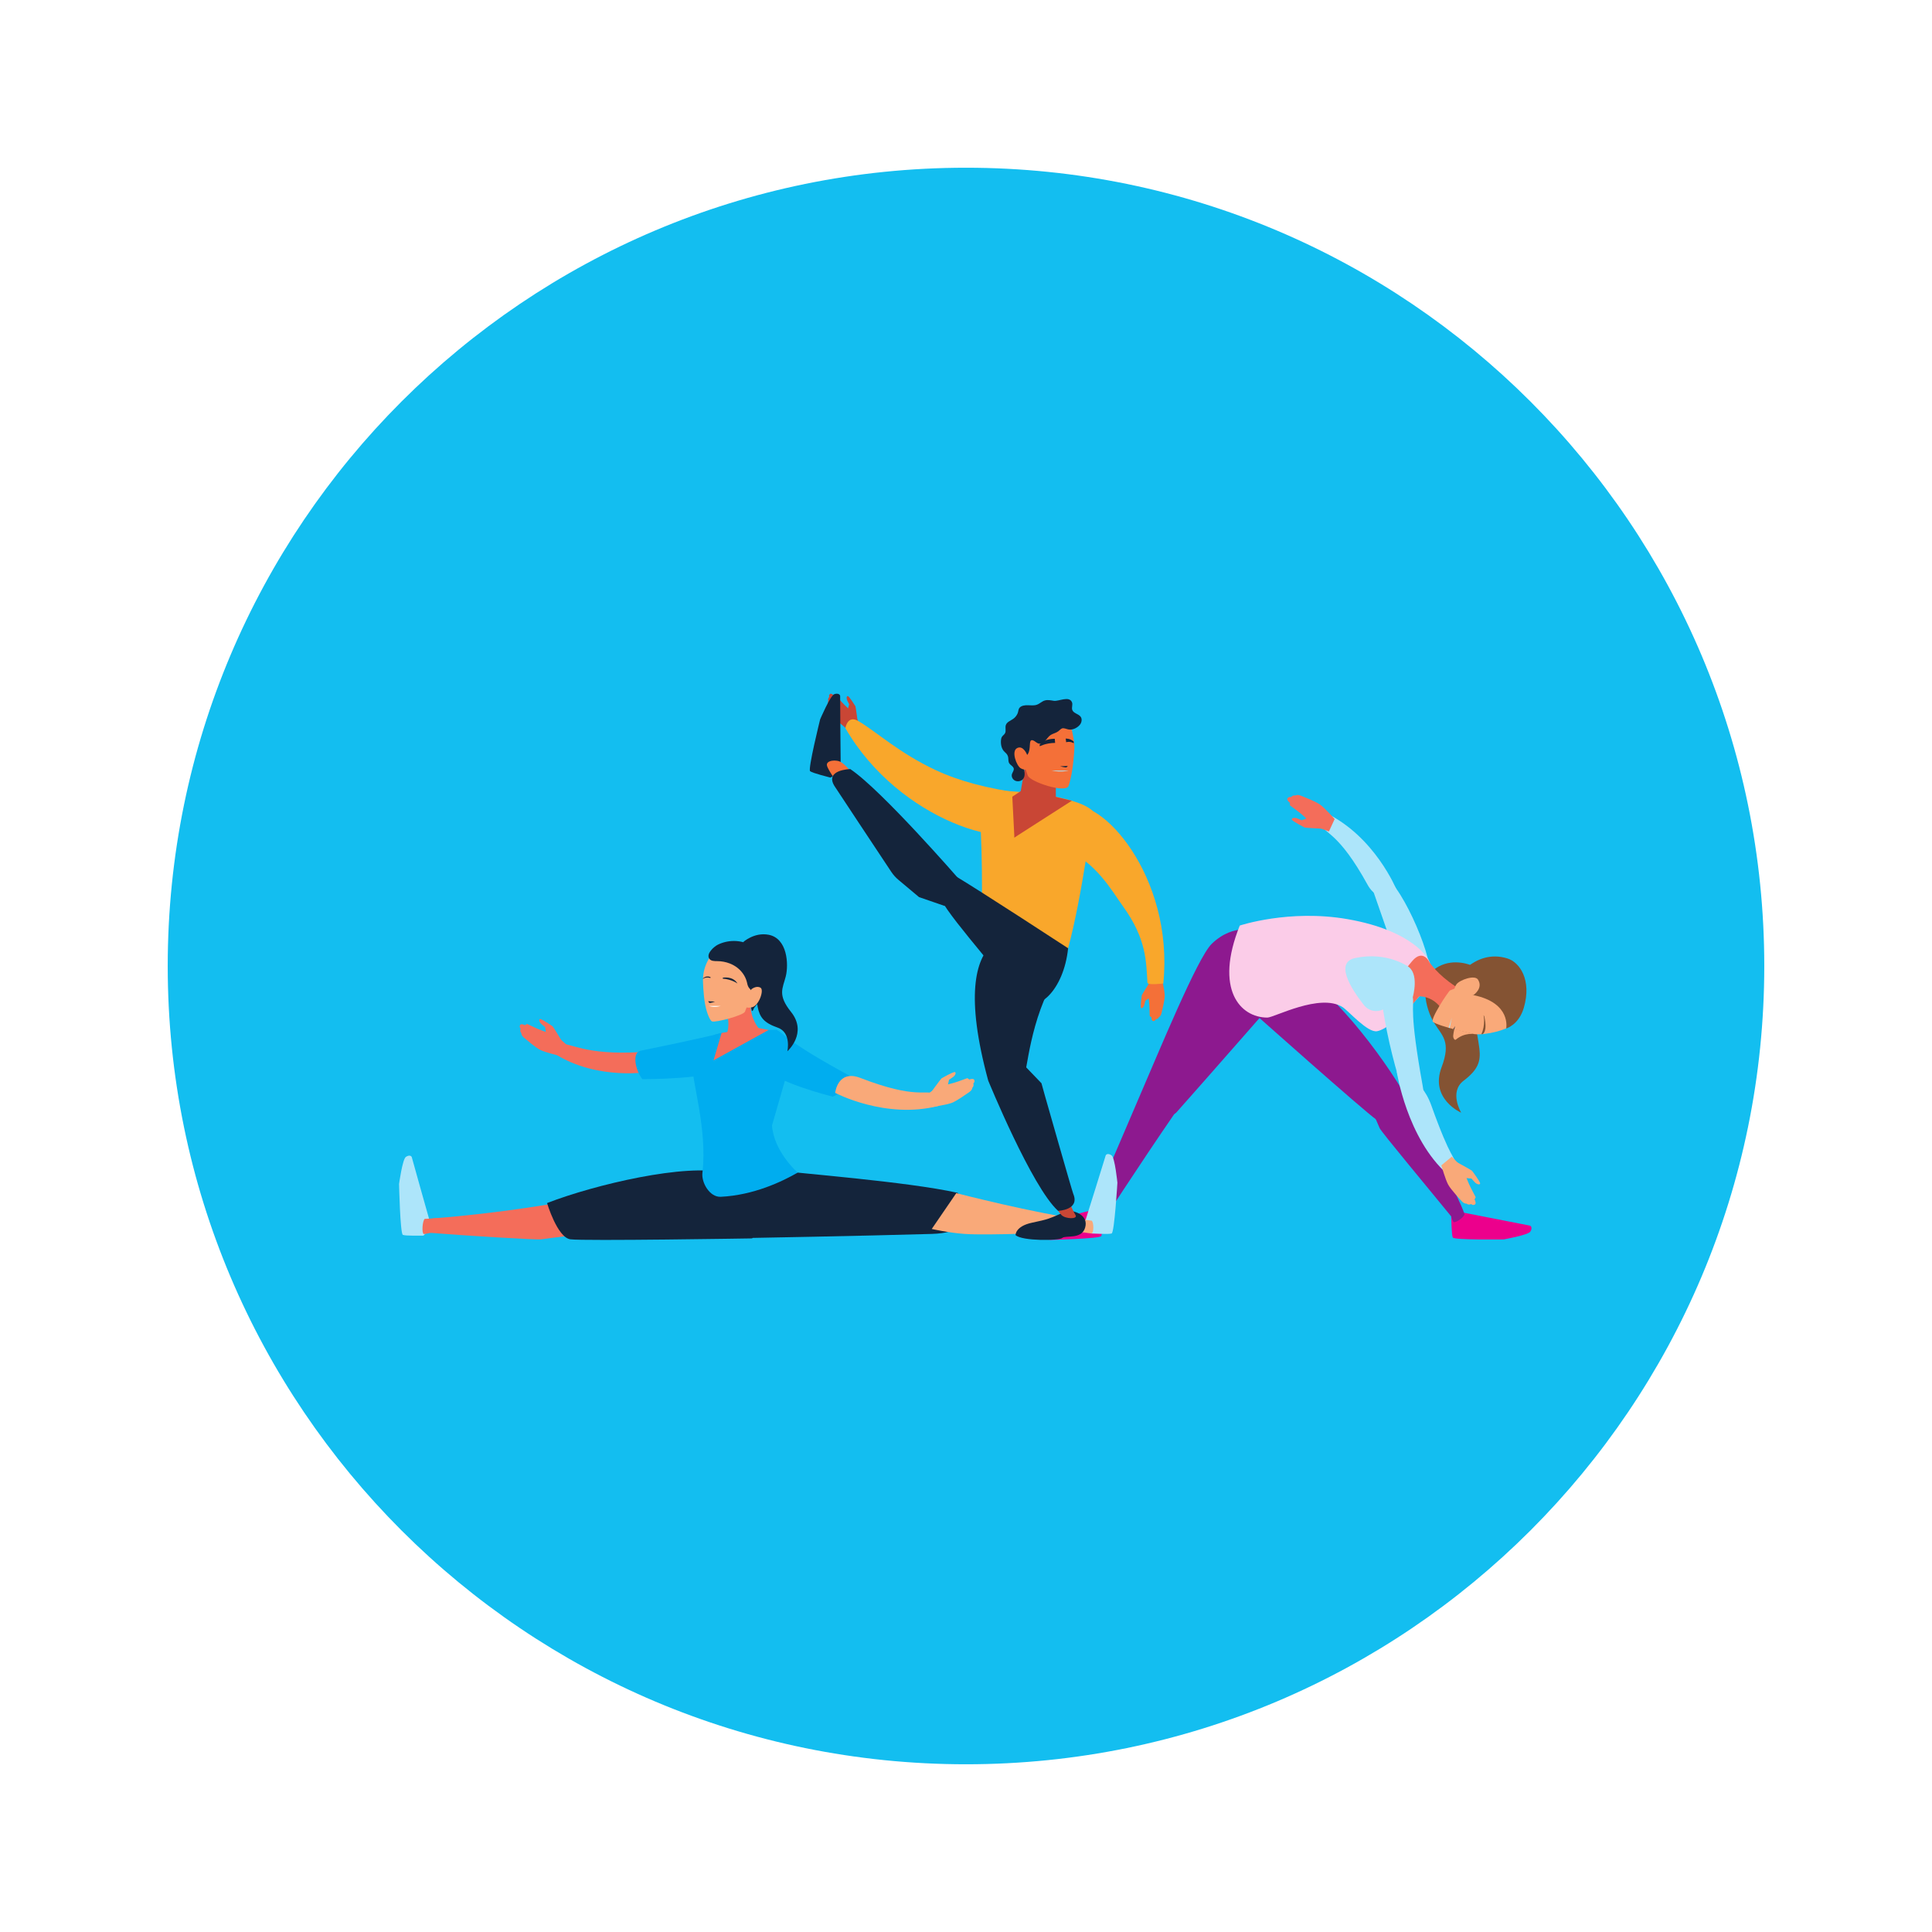
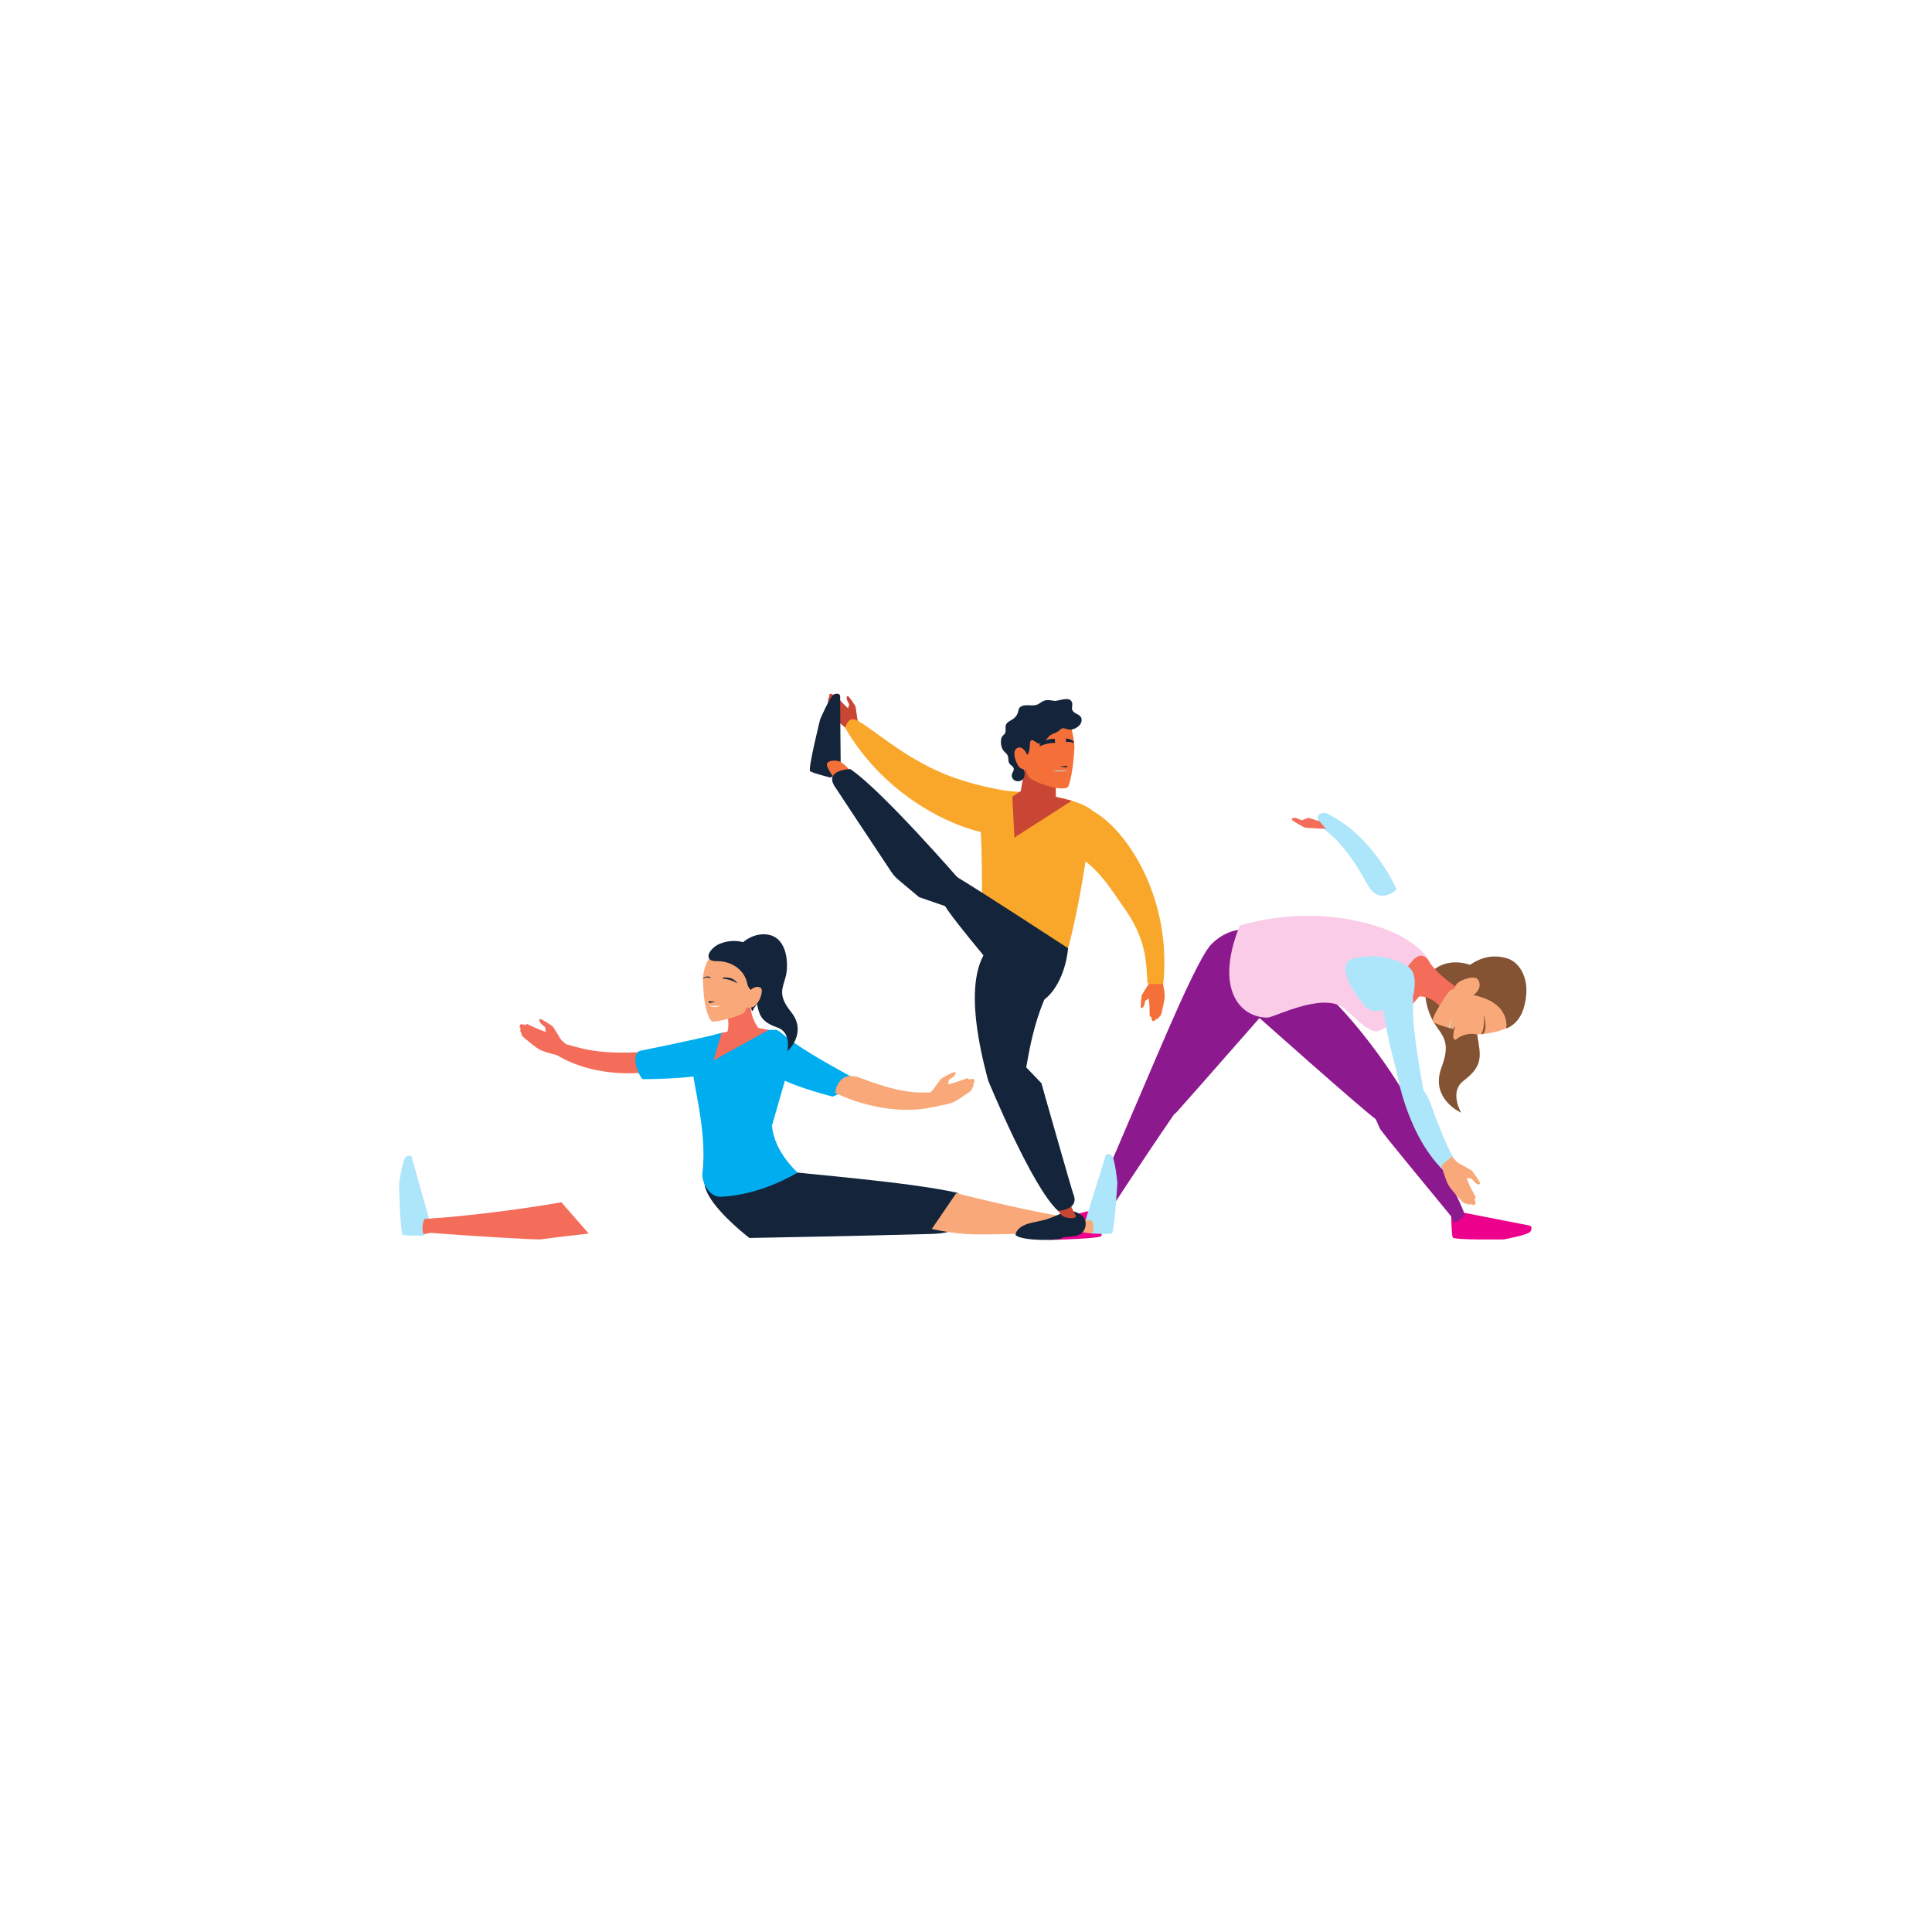
<svg xmlns="http://www.w3.org/2000/svg" width="500" zoomAndPan="magnify" viewBox="0 0 375 375" height="500" preserveAspectRatio="xMidYMid meet" version="1.0">
  <defs>
    <clipPath id="6fe08e34db">
      <path d="M 32.555 32.555 L 342.445 32.555 L 342.445 342.445 L 32.555 342.445 Z M 32.555 32.555 " clip-rule="nonzero" />
    </clipPath>
    <clipPath id="10022b0993">
-       <path d="M 187.5 32.555 C 101.926 32.555 32.555 101.926 32.555 187.5 C 32.555 273.074 101.926 342.445 187.5 342.445 C 273.074 342.445 342.445 273.074 342.445 187.5 C 342.445 101.926 273.074 32.555 187.5 32.555 Z M 187.5 32.555 " clip-rule="nonzero" />
-     </clipPath>
+       </clipPath>
    <clipPath id="c0e68bfc24">
      <path d="M 281 235 L 297.711 235 L 297.711 240.922 L 281 240.922 Z M 281 235 " clip-rule="nonzero" />
    </clipPath>
    <clipPath id="27a30e453d">
      <path d="M 198 235 L 214 235 L 214 240.922 L 198 240.922 Z M 198 235 " clip-rule="nonzero" />
    </clipPath>
    <clipPath id="6b6581fce7">
      <path d="M 77.211 224 L 84 224 L 84 240 L 77.211 240 Z M 77.211 224 " clip-rule="nonzero" />
    </clipPath>
    <clipPath id="0a9c0ab97f">
      <path d="M 83 233 L 115 233 L 115 240.922 L 83 240.922 Z M 83 233 " clip-rule="nonzero" />
    </clipPath>
    <clipPath id="03e82d48ec">
      <path d="M 106 227 L 148 227 L 148 240.922 L 106 240.922 Z M 106 227 " clip-rule="nonzero" />
    </clipPath>
    <clipPath id="2a02077bd6">
      <path d="M 136 226 L 188 226 L 188 240.922 L 136 240.922 Z M 136 226 " clip-rule="nonzero" />
    </clipPath>
    <clipPath id="3a8efa0620">
      <path d="M 197 234 L 211 234 L 211 240.922 L 197 240.922 Z M 197 234 " clip-rule="nonzero" />
    </clipPath>
    <clipPath id="aa25844140">
      <path d="M 160 134.422 L 167 134.422 L 167 143 L 160 143 Z M 160 134.422 " clip-rule="nonzero" />
    </clipPath>
    <clipPath id="944ad803c9">
      <path d="M 157 134.422 L 164 134.422 L 164 151 L 157 151 Z M 157 134.422 " clip-rule="nonzero" />
    </clipPath>
  </defs>
  <rect x="-37.5" width="450" fill="#ffffff" y="-37.5" height="450" fill-opacity="1" />
  <rect x="-37.5" width="450" fill="#ffffff" y="-37.5" height="450" fill-opacity="1" />
  <g clip-path="url(#6fe08e34db)">
    <g clip-path="url(#10022b0993)">
      <path fill="#13bef0" d="M 32.555 32.555 L 342.445 32.555 L 342.445 342.445 L 32.555 342.445 Z M 32.555 32.555 " fill-opacity="1" fill-rule="nonzero" />
    </g>
  </g>
  <g clip-path="url(#c0e68bfc24)">
    <path fill="#ec008c" d="M 282.32 235.621 C 282.32 235.621 281.664 236.055 281.684 236.289 C 281.707 236.523 281.738 239.68 281.984 240.199 C 282.234 240.719 291.855 240.57 291.855 240.57 C 291.855 240.57 296.621 239.73 297.043 239.047 C 297.469 238.363 297.195 237.922 296.898 237.883 C 296.602 237.84 284.168 235.391 284.168 235.391 L 282.32 235.621 " fill-opacity="1" fill-rule="nonzero" />
  </g>
  <path fill="#8d198f" d="M 265.09 212.707 L 273.094 213.695 C 273.094 213.695 283.645 233.02 284.25 235.684 C 284.195 236.238 282.543 237.449 282.113 237.176 C 282.039 237.133 281.668 236.156 281.668 236.156 L 281.703 236.137 C 277.418 230.867 268.105 219.707 267.785 218.965 C 267.441 218.164 265.09 212.707 265.09 212.707 " fill-opacity="1" fill-rule="nonzero" />
  <g clip-path="url(#27a30e453d)">
    <path fill="#ec008c" d="M 213.254 235.344 C 213.254 235.344 213.926 235.754 213.914 235.988 C 213.902 236.223 213.996 239.375 213.77 239.906 C 213.543 240.438 203.926 240.668 203.926 240.668 C 203.926 240.668 199.129 240.02 198.676 239.352 C 198.227 238.688 198.48 238.234 198.777 238.184 C 199.07 238.129 211.496 235.012 211.496 235.012 L 213.254 235.344 " fill-opacity="1" fill-rule="nonzero" />
  </g>
  <path fill="#8d198f" d="M 252.059 188.781 C 258.969 192.434 269.781 206.551 274.355 215.469 C 274.355 215.469 269.273 218.727 267.133 217.301 C 264.992 215.875 242.961 196.258 242.961 196.258 C 242.961 196.258 241.859 183.391 252.059 188.781 " fill-opacity="1" fill-rule="nonzero" />
-   <path fill="#ade5fa" d="M 272.242 189.121 C 271.484 187.219 271.668 187.73 266.652 173.285 C 265.477 169.891 265.914 169.539 268.004 169.797 C 271.406 170.215 277.984 185.301 277.465 188.84 C 276.953 192.383 272.242 189.121 272.242 189.121 " fill-opacity="1" fill-rule="nonzero" />
  <path fill="#ade5fa" d="M 271.055 172.664 C 271.055 172.664 266.867 162.371 257.344 157.797 C 257.344 157.797 254.938 157.504 256.086 159.742 C 257.234 161.98 259.785 161.449 265.449 171.734 C 267.738 175.887 271.055 172.664 271.055 172.664 " fill-opacity="1" fill-rule="nonzero" />
-   <path fill="#f46d5a" d="M 257.949 161.379 C 257.949 161.379 254.906 160.348 254.504 159.875 C 252.965 158.047 250.824 156.695 250.426 156.355 C 250.297 156.246 250.402 155.852 250.402 155.852 C 250.402 155.852 249.59 155.273 249.941 154.906 C 250.297 154.543 250.555 154.75 250.555 154.75 C 250.555 154.75 250.938 154.266 251.43 154.418 C 251.43 154.418 251.77 154.141 252.547 154.461 C 253.324 154.781 255.363 155.559 256.242 156.184 C 257.125 156.809 259.055 158.973 259.055 158.973 L 257.949 161.379 " fill-opacity="1" fill-rule="nonzero" />
  <path fill="#f46d5a" d="M 257.363 160.879 C 257.363 160.879 253.387 160.699 253.25 160.629 C 253.113 160.559 250.816 159.387 250.742 159.074 C 250.668 158.766 251.297 158.664 251.73 158.828 C 252.164 158.992 252.672 159.215 252.672 159.215 L 253.992 158.727 L 256.133 159.426 L 257.363 160.879 " fill-opacity="1" fill-rule="nonzero" />
  <path fill="#8d198f" d="M 220.898 213.473 L 229.355 209.09 C 229.355 209.09 228.773 215 228.281 215.715 C 220.586 226.902 213.895 237.344 213.832 237.398 C 213.445 237.734 211.227 236.934 211.086 236.395 L 220.898 213.473 " fill-opacity="1" fill-rule="nonzero" />
  <path fill="#8d198f" d="M 235.195 183.199 C 232.41 185.895 224.918 204.195 220.898 213.473 C 220.898 213.473 226.629 217.812 228.355 215.902 C 232.066 211.777 254.047 186.668 254.047 186.668 C 254.047 186.668 243.5 175.176 235.195 183.199 " fill-opacity="1" fill-rule="nonzero" />
  <path fill="#fbcce8" d="M 240.637 179.652 C 240.637 179.652 250.238 176.438 261.539 178.402 C 274.629 180.68 277.324 186.379 277.324 186.379 L 278.062 188.109 C 278.062 188.109 278.434 188.602 279.309 191.418 C 279.562 192.23 277.809 187.395 277.824 188.43 C 277.824 188.43 277 189.297 275.488 193.395 C 275.488 193.395 272.918 196.441 270.359 198.457 C 269.27 199.312 268.188 199.98 267.305 200.156 C 265.453 200.52 261.738 196.195 260.586 195.473 C 256.211 192.715 247.305 197.512 245.996 197.512 C 240.719 197.512 235.664 192.027 240.637 179.652 " fill-opacity="1" fill-rule="nonzero" />
  <path fill="#ade5fa" d="M 273.371 188.605 L 273.371 187.656 C 273.371 187.656 269.277 184.637 263.074 185.945 C 259.082 186.785 262.078 191.684 264.723 195.074 C 266.035 196.754 268.613 196.602 269.703 194.77 L 273.371 188.605 " fill-opacity="1" fill-rule="nonzero" />
  <path fill="#f46d5a" d="M 270.719 197.473 C 270.766 196.82 270.719 198.883 270.719 198.883 L 275.488 193.395 L 277.48 186.793 C 277.48 186.793 276.227 184.043 274.102 186.547 C 267.66 194.137 270.719 197.473 270.719 197.473 " fill-opacity="1" fill-rule="nonzero" />
  <path fill="#845333" d="M 285.66 187.406 C 285.66 187.406 282.344 185.895 279.211 187.617 C 275.102 189.879 276.762 195.988 278.359 198.539 C 279.957 201.09 281.691 202.156 279.812 207.148 C 277.484 213.316 283.617 215.973 283.617 215.973 C 283.617 215.973 281.203 211.957 284.086 209.766 C 286.969 207.574 287.422 205.969 287.148 203.523 C 286.875 201.078 284.488 189.578 285.66 187.406 " fill-opacity="1" fill-rule="nonzero" />
  <path fill="#f46d5a" d="M 282.422 191.387 C 279.055 189.211 277.48 186.793 277.48 186.793 L 274.457 189.977 L 274.652 193.453 C 274.652 193.453 277.48 192.812 279.605 195.523 C 280.148 196.219 282.41 193.375 282.41 193.375 C 282.41 193.375 282.84 191.656 282.422 191.387 " fill-opacity="1" fill-rule="nonzero" />
  <path fill="#f9a979" d="M 286.207 200.723 C 286.207 200.723 279.469 199.293 278.141 198.355 C 277.484 197.895 281.164 192.371 281.457 192.234 C 283.098 191.469 285.418 191.191 286.73 191.617 C 287.359 191.824 290.34 192.859 291.688 194.867 C 293.148 197.043 292.84 197.785 292.832 199.191 C 292.828 199.73 288.523 200.996 286.207 200.723 " fill-opacity="1" fill-rule="nonzero" />
  <path fill="#845333" d="M 292.348 199.625 C 292.348 199.625 293.402 194.652 285.988 193.152 L 282.82 191.688 L 281.922 190.93 C 281.922 190.93 285.977 183.957 292.609 186.039 C 294.914 186.762 297.371 190.133 295.77 195.617 C 294.797 198.945 292.348 199.625 292.348 199.625 " fill-opacity="1" fill-rule="nonzero" />
  <path fill="#f9a979" d="M 285.988 193.152 C 285.988 193.152 287.965 191.824 286.867 190.129 C 286.246 189.168 283.328 190.199 282.695 191.055 C 282.07 191.91 282.367 192.758 282.367 192.758 L 285.988 193.152 " fill-opacity="1" fill-rule="nonzero" />
  <path fill="#f9a979" d="M 282.289 199.719 C 282.289 199.719 282.121 200.441 282.066 201.012 C 282.023 201.469 282.34 201.988 282.582 201.785 C 284.316 200.34 286.207 200.723 286.207 200.723 L 282.289 199.719 " fill-opacity="1" fill-rule="nonzero" />
  <path fill="#845333" d="M 287.531 200.742 L 287.758 200.719 C 287.758 200.719 288.793 200.363 288.102 197.281 L 287.957 197.035 C 287.957 197.035 288.375 198.895 287.531 200.742 " fill-opacity="1" fill-rule="nonzero" />
  <path fill="#14243b" d="M 282.277 199.773 L 282.422 199.148 L 282.117 199.73 L 282.277 199.773 " fill-opacity="1" fill-rule="nonzero" />
  <path fill="#ade5fa" d="M 281.395 199.535 C 281.395 199.535 281.59 198.418 281.801 197.512 L 281.191 199.48 L 281.395 199.535 " fill-opacity="1" fill-rule="nonzero" />
  <path fill="#ade5fa" d="M 274.223 193.539 C 274.52 195.566 273.477 196.004 276.156 210.844 C 276.793 214.383 275.602 215.652 273.77 214.617 C 271.934 213.586 266.566 191.945 268.375 188.863 C 269.684 186.625 272.047 186.93 273.078 187.461 C 275.609 188.766 274.223 193.539 274.223 193.539 " fill-opacity="1" fill-rule="nonzero" />
  <path fill="#ade5fa" d="M 271.098 207.965 C 271.098 207.965 273.055 220.969 280.992 227.957 C 280.992 227.957 283.227 228.891 282.727 226.43 C 282.223 223.965 281.766 225.602 277.812 214.543 C 275.723 208.699 271.098 207.965 271.098 207.965 " fill-opacity="1" fill-rule="nonzero" />
  <path fill="#f9a979" d="M 281.797 224.508 C 281.797 224.508 284.094 226.766 284.25 227.367 C 284.844 229.684 286.188 231.832 286.398 232.312 C 286.469 232.469 286.199 232.777 286.199 232.777 C 286.199 232.777 286.684 233.656 286.207 233.828 C 285.73 234.004 285.59 233.703 285.59 233.703 C 285.59 233.703 285.031 233.969 284.656 233.621 C 284.656 233.621 284.23 233.723 283.668 233.094 C 283.105 232.465 281.605 230.879 281.086 229.93 C 280.562 228.984 279.762 226.195 279.762 226.195 L 281.797 224.508 " fill-opacity="1" fill-rule="nonzero" />
  <path fill="#f9a979" d="M 282.113 225.215 C 282.113 225.215 285.613 227.109 285.707 227.234 C 285.801 227.355 287.359 229.414 287.293 229.727 C 287.227 230.039 286.617 229.852 286.297 229.516 C 285.977 229.184 285.617 228.758 285.617 228.758 L 284.215 228.625 L 282.59 227.059 L 282.113 225.215 " fill-opacity="1" fill-rule="nonzero" />
  <g clip-path="url(#6b6581fce7)">
    <path fill="#ade5fa" d="M 82.742 239.18 C 82.742 239.18 82.332 239.855 82.098 239.84 C 81.863 239.828 78.723 239.914 78.195 239.688 C 77.668 239.461 77.457 229.812 77.457 229.812 C 77.457 229.812 78.113 225.004 78.777 224.555 C 79.445 224.102 79.891 224.363 79.941 224.656 C 79.996 224.953 83.254 236.465 83.254 236.465 L 82.742 239.18 " fill-opacity="1" fill-rule="nonzero" />
  </g>
  <path fill="#ade5fa" d="M 211.25 238.734 C 211.25 238.734 211.637 239.422 211.867 239.418 C 212.102 239.414 215.234 239.621 215.773 239.414 C 216.309 239.207 216.887 229.574 216.887 229.574 C 216.887 229.574 216.414 224.742 215.766 224.266 C 215.117 223.793 214.66 224.031 214.598 224.328 C 214.535 224.617 210.715 236.781 210.715 236.781 L 211.25 238.734 " fill-opacity="1" fill-rule="nonzero" />
  <path fill="#f46d5a" d="M 85.652 238.863 C 85.652 238.863 82.344 239.574 82.266 239.539 C 81.801 239.336 82.008 236.941 82.43 236.582 L 85.695 236.395 L 85.652 238.863 " fill-opacity="1" fill-rule="nonzero" />
  <g clip-path="url(#0a9c0ab97f)">
    <path fill="#f46d5a" d="M 114.27 239.434 C 114.27 239.434 105.953 240.379 105.098 240.547 C 104.25 240.711 89.441 239.777 83.578 239.297 C 83.578 239.297 82.824 236.582 84.113 236.484 C 97.281 235.484 108.961 233.355 108.961 233.355 L 114.27 239.434 " fill-opacity="1" fill-rule="nonzero" />
  </g>
  <g clip-path="url(#03e82d48ec)">
-     <path fill="#14243b" d="M 140.734 227.648 C 133.16 225.762 115.504 229.906 106.184 233.512 C 106.184 233.512 108.16 240.18 110.699 240.547 C 113.242 240.906 146 240.371 146 240.371 C 146 240.371 151.914 230.426 140.734 227.648 " fill-opacity="1" fill-rule="nonzero" />
-   </g>
+     </g>
  <path fill="#f9a979" d="M 208.508 238.93 C 208.508 238.93 211.785 239.445 211.867 239.418 C 212.352 239.254 212.305 237.336 211.914 236.941 L 208.785 236.523 L 208.508 238.93 " fill-opacity="1" fill-rule="nonzero" />
  <g clip-path="url(#2a02077bd6)">
    <path fill="#14243b" d="M 150.68 227.141 C 154.5 227.719 176.055 229.328 185.887 231.531 C 185.887 231.531 191.938 239.18 180.852 239.504 C 166.918 239.91 145.457 240.289 145.457 240.289 C 145.457 240.289 122.754 222.91 150.68 227.141 " fill-opacity="1" fill-rule="nonzero" />
  </g>
  <path fill="#f9a979" d="M 180.852 238.543 C 180.852 238.543 184.121 239.285 187.238 239.504 C 191.914 239.832 204.785 239.195 210.191 239.188 C 210.191 239.188 211.098 236.812 209.812 236.656 C 201.332 235.633 185.613 231.586 185.613 231.586 L 180.852 238.543 " fill-opacity="1" fill-rule="nonzero" />
  <path fill="#f46d5a" d="M 126.176 208.027 C 126.176 208.027 116.031 209.82 107.727 204.566 C 107.727 204.566 106.305 202.816 108.625 202.609 C 110.949 202.41 113.41 204.836 124.281 204.215 C 128.668 203.961 126.176 208.027 126.176 208.027 " fill-opacity="1" fill-rule="nonzero" />
  <path fill="#00adef" d="M 140.859 200.367 C 138.852 200.738 138.41 201.082 124.348 203.941 C 122.586 204.301 123.367 207.832 124.695 209.465 C 124.695 209.465 138.484 209.52 141.191 207.199 C 143.902 204.875 140.859 200.367 140.859 200.367 " fill-opacity="1" fill-rule="nonzero" />
  <path fill="#00adef" d="M 154.828 227.602 C 154.828 227.602 150.184 223.543 149.848 218.441 L 153.203 206.801 L 150.703 199.879 C 150.703 199.879 145.273 199.992 145.699 200.023 C 145.699 200.023 142.812 199.664 138.629 200.855 C 138.629 200.855 135.336 204.18 134.523 207.102 C 134.02 208.926 137.387 219.02 136.34 227.648 C 136.113 229.531 137.75 232.402 139.891 232.297 C 146.289 231.984 151.801 229.348 154.828 227.602 " fill-opacity="1" fill-rule="nonzero" />
  <path fill="#f46d5a" d="M 140.059 200.496 L 141.715 200.191 L 146.922 199.488 L 149.207 199.91 L 138.492 205.82 L 140.059 200.496 " fill-opacity="1" fill-rule="nonzero" />
  <path fill="#00adef" d="M 150.703 199.879 C 152.535 200.77 151.922 201.758 165.32 209.031 C 168.469 210.738 163.512 211.914 161.629 212.852 C 161.629 212.852 150.379 210.098 148.383 207.137 C 146.387 204.176 150.703 199.879 150.703 199.879 " fill-opacity="1" fill-rule="nonzero" />
  <path fill="#f9a979" d="M 162.105 212.125 C 162.105 212.125 171.898 217.301 182.117 214.664 C 182.117 214.664 184.145 213.336 181.836 212.363 C 179.523 211.391 177.91 213.441 166.988 209.223 C 162.582 207.52 162.105 212.125 162.105 212.125 " fill-opacity="1" fill-rule="nonzero" />
  <path fill="#14243b" d="M 144.23 182.875 C 144.23 182.875 146.375 180.902 149.176 181.434 C 152.852 182.129 153.102 187.18 152.516 189.516 C 151.93 191.848 150.875 193.086 153.535 196.406 C 156.824 200.516 152.824 204.055 152.824 204.055 C 152.824 204.055 153.664 200.402 150.934 199.457 C 148.207 198.508 147.469 197.406 147.07 195.48 C 146.676 193.555 145.652 184.23 144.23 182.875 " fill-opacity="1" fill-rule="nonzero" />
  <path fill="#f46d5a" d="M 145.699 194.867 C 145.574 197.746 147.402 199.766 147.402 199.766 L 140.781 204.352 C 140.781 204.352 140.934 201.266 141.191 200.273 C 141.715 198.285 141.004 196.551 141.004 196.551 C 141.004 196.551 145.742 193.898 145.699 194.867 " fill-opacity="1" fill-rule="nonzero" />
  <path fill="#f9a979" d="M 136.445 190.258 C 136.445 190.258 136.477 192.926 136.887 195.055 C 137.203 196.719 137.828 198.102 138.191 198.25 C 138.875 198.531 144.293 197.086 144.59 196.375 C 145.363 194.523 146.219 192.156 145.855 190.816 C 145.68 190.172 144.805 187.129 143.078 185.738 C 141.207 184.23 140.297 184.582 139.082 184.578 C 138.617 184.578 136.445 186.781 136.445 190.258 " fill-opacity="1" fill-rule="nonzero" />
  <path fill="#14243b" d="M 141.656 187.012 C 142.051 187.168 142.43 187.359 142.781 187.594 C 143.832 188.289 144.648 189.359 144.961 190.582 C 145.035 190.875 145.082 191.18 145.211 191.453 C 145.504 192.09 146.113 192.207 146.047 193.047 C 146.023 193.359 145.887 193.648 145.789 193.949 C 145.582 194.602 145.746 195.57 145.941 196.23 C 146.195 196.27 146.238 195.797 146.402 195.594 C 146.895 194.992 147.387 194.387 147.785 193.719 C 149.781 190.375 149.219 185.336 145.566 183.395 C 143.664 182.387 141.281 182.41 139.348 183.355 C 138.598 183.727 136.984 185.121 137.691 186.109 C 138.012 186.559 138.66 186.547 139.211 186.555 C 140.043 186.559 140.879 186.711 141.656 187.012 " fill-opacity="1" fill-rule="nonzero" />
  <path fill="#f9a979" d="M 145.84 192.02 C 145.84 192.02 146.809 191.211 147.633 191.723 C 148.348 192.168 147.305 195.238 145.941 195.516 C 144.887 195.73 144.715 195.391 144.715 195.391 L 145.84 192.02 " fill-opacity="1" fill-rule="nonzero" />
  <path fill="#14243b" d="M 140.281 189.953 L 140.305 189.773 C 140.305 189.773 142.23 189.375 143.145 190.902 C 143.145 190.902 142.078 190.094 140.281 189.953 " fill-opacity="1" fill-rule="nonzero" />
  <path fill="#14243b" d="M 137.895 189.828 L 137.918 189.672 C 137.918 189.672 137.164 189.234 136.445 189.906 L 136.445 190.016 C 136.445 190.016 136.922 189.531 137.895 189.828 " fill-opacity="1" fill-rule="nonzero" />
  <path fill="#14243b" d="M 138.789 194.406 L 137.457 194.344 C 137.457 194.344 137.551 194.543 137.691 194.648 C 137.832 194.758 138.789 194.406 138.789 194.406 " fill-opacity="1" fill-rule="nonzero" />
  <path fill="#ffffff" d="M 137.637 195.25 C 137.637 195.25 138.559 195.676 139.891 195.25 " fill-opacity="1" fill-rule="nonzero" />
  <path fill="#f46d5a" d="M 110.062 202.871 C 110.062 202.871 107.797 200.754 107.211 200.629 C 104.961 200.156 102.836 198.953 102.367 198.77 C 102.215 198.711 101.93 198.984 101.93 198.984 C 101.93 198.984 101.066 198.555 100.918 199.023 C 100.773 199.492 101.066 199.617 101.066 199.617 C 101.066 199.617 100.836 200.168 101.188 200.516 C 101.188 200.516 101.109 200.93 101.738 201.445 C 102.367 201.961 103.961 203.34 104.891 203.805 C 105.824 204.266 108.539 204.918 108.539 204.918 L 110.062 202.871 " fill-opacity="1" fill-rule="nonzero" />
  <path fill="#f46d5a" d="M 109.371 202.602 C 109.371 202.602 107.395 199.297 107.273 199.215 C 107.152 199.129 105.109 197.715 104.812 197.793 C 104.516 197.871 104.719 198.449 105.055 198.746 C 105.391 199.043 105.812 199.371 105.812 199.371 L 106.008 200.719 L 107.578 202.223 L 109.371 202.602 " fill-opacity="1" fill-rule="nonzero" />
  <path fill="#f9a979" d="M 179.668 212.672 C 179.668 212.672 182.117 210.77 182.711 210.699 C 184.996 210.43 187.219 209.426 187.703 209.285 C 187.859 209.242 188.121 209.539 188.121 209.539 C 188.121 209.539 189.02 209.191 189.121 209.672 C 189.227 210.148 188.922 210.246 188.922 210.246 C 188.922 210.246 189.102 210.816 188.723 211.133 C 188.723 211.133 188.762 211.551 188.086 212.008 C 187.414 212.465 185.707 213.695 184.734 214.07 C 183.766 214.445 181.004 214.848 181.004 214.848 L 179.668 212.672 " fill-opacity="1" fill-rule="nonzero" />
  <path fill="#f9a979" d="M 180.383 212.465 C 180.383 212.465 182.648 209.355 182.777 209.281 C 182.906 209.211 185.07 207.984 185.355 208.09 C 185.645 208.195 185.391 208.754 185.027 209.02 C 184.668 209.281 184.215 209.57 184.215 209.57 L 183.902 210.898 L 182.199 212.25 L 180.383 212.465 " fill-opacity="1" fill-rule="nonzero" />
  <path fill="#f47038" d="M 223.379 189.609 C 223.379 189.609 222.609 192.18 222.738 192.68 C 223.23 194.613 223.113 196.719 223.152 197.156 C 223.164 197.297 223.484 197.414 223.484 197.414 C 223.484 197.414 223.484 198.246 223.898 198.184 C 224.316 198.121 224.301 197.844 224.301 197.844 C 224.301 197.844 224.812 197.812 224.949 197.406 C 224.949 197.406 225.297 197.309 225.457 196.621 C 225.613 195.938 226.07 194.176 226.07 193.273 C 226.074 192.371 225.539 190.016 225.539 190.016 L 223.379 189.609 " fill-opacity="1" fill-rule="nonzero" />
  <path fill="#f47038" d="M 223.434 190.25 C 223.434 190.25 221.641 193.047 221.621 193.172 C 221.605 193.301 221.289 195.426 221.465 195.629 C 221.637 195.828 222.008 195.449 222.105 195.074 C 222.207 194.699 222.301 194.246 222.301 194.246 L 223.27 193.582 L 223.828 191.785 L 223.434 190.25 " fill-opacity="1" fill-rule="nonzero" />
  <g clip-path="url(#3a8efa0620)">
    <path fill="#14243b" d="M 208.59 235.207 C 208.59 235.207 211.293 235.871 210.633 238.254 C 209.969 240.637 206.812 239.719 206.203 240.277 C 205.59 240.836 198.418 240.918 197.121 239.738 C 197.121 239.738 197.039 238.027 200.285 237.332 C 203.496 236.641 203.418 236.684 207.496 234.848 L 208.59 235.207 " fill-opacity="1" fill-rule="nonzero" />
  </g>
  <path fill="#c94635" d="M 206.852 231.57 C 206.852 231.57 205.199 231.535 204.254 232.898 C 204.254 232.898 205.02 234.777 206.043 235.844 C 206.789 236.621 209.266 236.676 208.762 235.852 C 207.938 234.488 206.852 231.57 206.852 231.57 " fill-opacity="1" fill-rule="nonzero" />
  <g clip-path="url(#aa25844140)">
    <path fill="#c94635" d="M 166.992 140.938 C 166.992 140.938 165.922 138.48 165.5 138.18 C 163.879 137.027 162.609 135.344 162.301 135.035 C 162.199 134.938 161.879 135.055 161.879 135.055 C 161.879 135.055 161.344 134.418 161.066 134.738 C 160.789 135.059 160.98 135.258 160.98 135.258 C 160.98 135.258 160.609 135.613 160.77 136.012 C 160.77 136.012 160.566 136.312 160.887 136.941 C 161.207 137.566 161.996 139.203 162.574 139.891 C 163.156 140.582 165.082 142.031 165.082 142.031 L 166.992 140.938 " fill-opacity="1" fill-rule="nonzero" />
  </g>
  <path fill="#c94635" d="M 166.535 140.484 C 166.535 140.484 166.102 137.188 166.035 137.078 C 165.965 136.973 164.832 135.145 164.57 135.105 C 164.309 135.062 164.273 135.594 164.438 135.945 C 164.602 136.293 164.824 136.699 164.824 136.699 L 164.516 137.836 L 165.246 139.566 L 166.535 140.484 " fill-opacity="1" fill-rule="nonzero" />
  <path fill="#f9a72b" d="M 198.578 154.012 C 198.578 154.012 201.859 157.684 200.355 160.152 C 196.945 165.727 174.566 159.5 164.086 141.328 C 164.086 141.328 164.488 138.715 166.586 139.945 C 170.121 142.02 174.469 146.137 181.625 149.484 C 186.242 151.645 191.621 153.039 198.578 154.012 " fill-opacity="1" fill-rule="nonzero" />
  <g clip-path="url(#944ad803c9)">
    <path fill="#14243b" d="M 161.918 150.426 C 161.918 150.426 161.328 150.988 161.098 150.91 C 160.867 150.836 157.711 150.062 157.242 149.688 C 156.781 149.32 159.188 139.629 159.188 139.629 C 159.188 139.629 161.152 135.008 161.938 134.738 C 162.723 134.473 163.102 134.852 163.074 135.16 C 163.047 135.469 163.172 147.855 163.172 147.855 L 161.918 150.426 " fill-opacity="1" fill-rule="nonzero" />
  </g>
  <path fill="#f47038" d="M 163.047 152.602 C 163.047 152.602 165.148 152.316 165.848 150.688 C 165.848 150.688 164.648 148.891 163.352 147.996 C 162.406 147.34 160.301 147.559 160.508 148.57 C 160.711 149.582 163.047 152.602 163.047 152.602 " fill-opacity="1" fill-rule="nonzero" />
  <path fill="#f9a72b" d="M 195.57 153.547 C 195.57 153.547 208.648 154.129 212.129 157.43 C 212.129 157.43 210.113 173.719 207.32 184.055 C 207.32 184.055 196.477 188.855 190.465 182.594 C 190.465 182.594 190.828 170.664 190.375 161.395 C 190.375 161.395 188.906 153.441 195.57 153.547 " fill-opacity="1" fill-rule="nonzero" />
  <path fill="#f9a72b" d="M 206.328 164.578 C 206.328 164.578 204.75 157.797 207.414 156.684 C 213.43 154.172 227.918 170.008 225.797 190.891 C 225.797 190.891 222.762 191.285 222.723 190.734 C 222.449 186.633 222.574 182.262 217.93 175.852 C 215.793 172.906 212.762 167.277 206.328 164.578 " fill-opacity="1" fill-rule="nonzero" />
  <path fill="#c94635" d="M 204.797 154.637 L 208.039 155.422 L 196.895 162.566 L 196.488 154.637 L 198.129 153.547 L 204.797 154.637 " fill-opacity="1" fill-rule="nonzero" />
  <path fill="#14243b" d="M 199.867 181.637 C 199.867 181.637 182.883 176.863 191.809 209.734 C 191.809 209.734 197.668 207.336 198.445 209.004 C 199.223 210.672 199.207 201.391 203.316 192.629 C 203.316 192.629 204.352 190.781 204.645 190.207 C 204.938 189.633 205.781 182.59 199.867 181.637 " fill-opacity="1" fill-rule="nonzero" />
  <path fill="#14243b" d="M 202.816 212.664 L 202.148 210.258 L 197.246 205.156 L 191.809 209.734 C 191.809 209.734 200.301 230.488 205.375 235.023 C 205.375 235.023 209.664 234.883 208.316 231.715 C 208.078 231.148 202.816 212.664 202.816 212.664 " fill-opacity="1" fill-rule="nonzero" />
  <path fill="#14243b" d="M 207.32 184.055 C 207.32 184.055 190.215 172.871 185.332 169.973 C 185.332 169.973 183.16 171.797 182.395 173.473 C 181.629 175.145 193.695 188.273 196.559 192.668 C 196.559 192.668 197.477 193.652 197.957 194.082 C 201.281 197.031 206.473 192.238 207.32 184.055 " fill-opacity="1" fill-rule="nonzero" />
  <path fill="#14243b" d="M 174.395 170.785 L 178.383 174.129 L 183.379 175.852 L 186.242 170.762 C 186.242 170.762 171.074 153.297 165.035 149.277 C 165.035 149.277 160.051 149.391 161.945 152.531 C 162.238 153.016 170.688 165.742 173.004 169.234 C 173.391 169.816 173.859 170.34 174.395 170.785 " fill-opacity="1" fill-rule="nonzero" />
  <path fill="#c94635" d="M 198.875 149.195 L 197.949 154.594 L 196.895 162.566 L 204.938 155.438 L 204.938 152.133 L 198.875 149.195 " fill-opacity="1" fill-rule="nonzero" />
  <path fill="#f47038" d="M 208.547 144.965 C 208.547 144.965 208.391 149.746 207.402 152.551 C 206.879 154.031 199.957 151.789 199.484 150.52 C 199.008 149.25 198.082 146.355 198.453 145.191 C 198.629 144.637 199.52 141.992 201.273 140.789 C 203.18 139.48 205.996 139.629 207.23 139.625 C 207.703 139.621 208.555 143.645 208.547 144.965 " fill-opacity="1" fill-rule="nonzero" />
  <path fill="#14243b" d="M 200.273 143.664 C 200.391 143.652 200.547 143.699 200.754 143.82 C 201.035 143.984 201.27 144.238 201.586 144.32 C 202.082 144.453 202.582 144.121 202.922 143.734 C 203.266 143.352 203.543 142.891 203.984 142.629 C 204.441 142.359 204.957 142.277 205.395 141.953 C 205.707 141.727 205.992 141.312 206.418 141.348 C 206.848 141.387 207.246 141.625 207.707 141.621 C 208.391 141.617 209.125 141.234 209.57 140.715 C 209.938 140.289 210.09 139.617 209.773 139.148 C 209.363 138.547 208.355 138.477 208.121 137.781 C 207.965 137.312 208.262 136.77 208.07 136.312 C 207.531 135.004 205.484 136.168 204.551 136.027 C 203.969 135.938 203.355 135.797 202.793 135.965 C 202.219 136.133 201.805 136.598 201.238 136.793 C 200.699 136.98 200.098 136.902 199.523 136.887 C 198.941 136.867 198.301 136.945 197.922 137.34 C 197.633 137.645 197.68 138.098 197.516 138.477 C 197.336 138.887 197.051 139.25 196.688 139.512 C 196.16 139.891 195.438 140.121 195.23 140.738 C 195.059 141.25 195.328 141.863 195.066 142.336 C 194.922 142.598 194.641 142.758 194.48 143.008 C 194.355 143.203 194.309 143.441 194.289 143.676 C 194.219 144.484 194.391 145.398 195 145.949 C 195.328 146.246 195.578 146.48 195.676 146.934 C 195.766 147.355 195.656 147.812 195.914 148.191 C 196.156 148.547 196.668 148.746 196.762 149.152 C 196.852 149.535 196.523 149.883 196.414 150.258 C 196.277 150.734 196.531 151.273 197 151.512 C 197.473 151.75 198.113 151.66 198.48 151.305 C 199.004 150.809 198.91 150.02 198.762 149.348 C 198.629 148.746 198.523 148.082 198.695 147.477 C 198.836 146.992 199.215 146.801 199.488 146.383 C 199.84 145.84 199.859 145.191 199.898 144.566 C 199.926 144.141 199.953 143.695 200.273 143.664 " fill-opacity="1" fill-rule="nonzero" />
  <path fill="#f47038" d="M 199.379 146.539 C 199.379 146.539 198.66 144.609 197.441 145.191 C 196.223 145.773 197.309 148.641 198.113 149.117 C 198.918 149.594 199.812 149.355 199.812 149.355 L 199.379 146.539 " fill-opacity="1" fill-rule="nonzero" />
  <path fill="#14243b" d="M 204.797 144.195 L 204.734 143.402 C 204.734 143.402 202.809 143.281 201.781 144.551 L 201.832 144.848 C 201.832 144.848 202.969 144.211 204.797 144.195 " fill-opacity="1" fill-rule="nonzero" />
  <path fill="#14243b" d="M 206.941 144.062 L 206.855 143.359 C 206.855 143.359 207.707 143.301 208.391 143.926 L 208.418 144.262 C 208.418 144.262 207.773 143.832 206.941 144.062 " fill-opacity="1" fill-rule="nonzero" />
  <path fill="#14243b" d="M 205.766 148.727 L 207.254 148.672 C 207.254 148.672 207.148 148.844 206.992 148.938 C 206.832 149.031 205.766 148.727 205.766 148.727 " fill-opacity="1" fill-rule="nonzero" />
  <path fill="#ade5fa" d="M 207.402 149.582 C 207.402 149.582 206.059 149.953 204.121 149.582 " fill-opacity="1" fill-rule="nonzero" />
</svg>